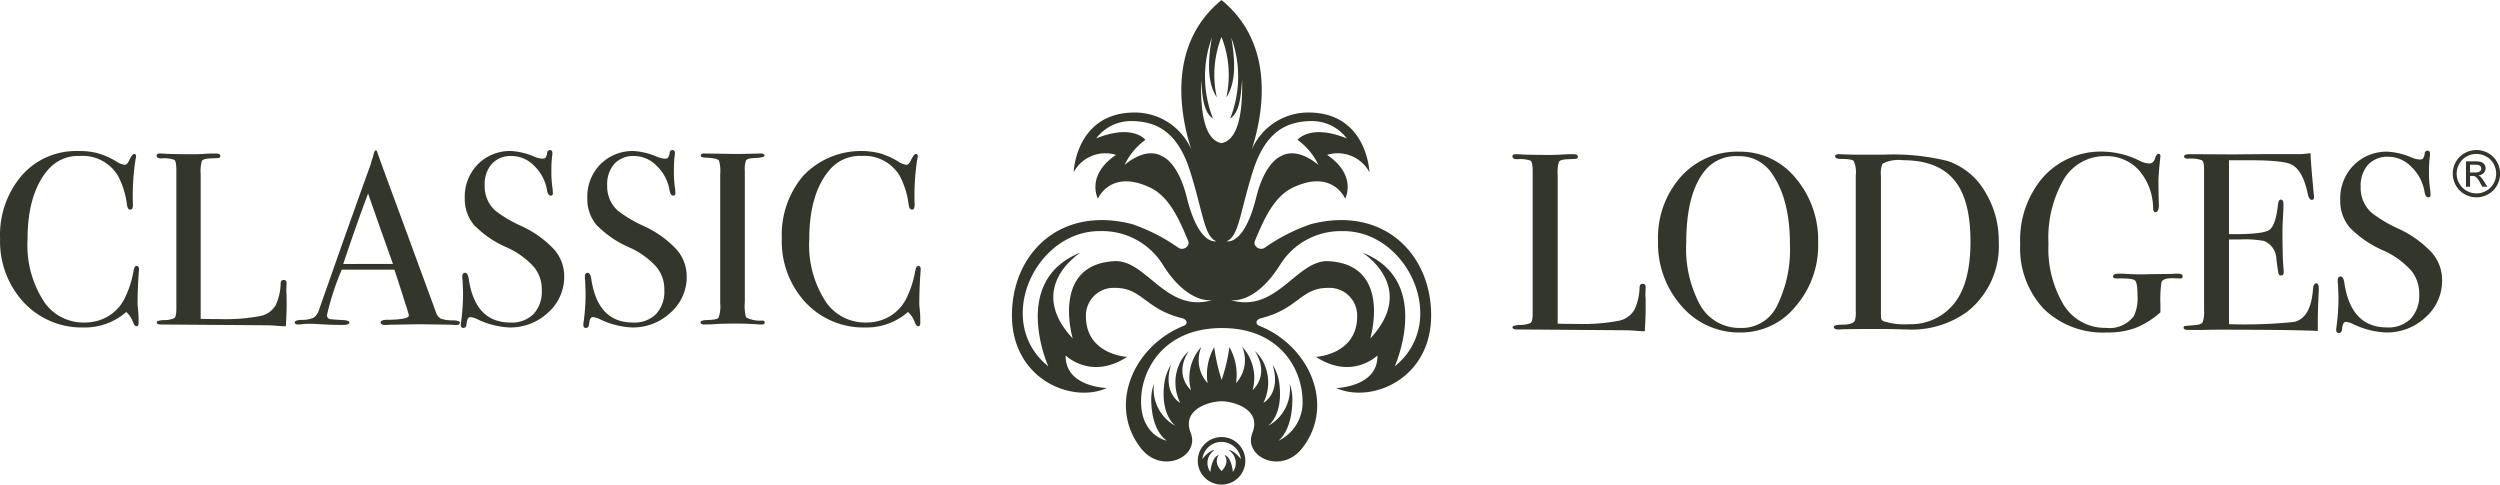
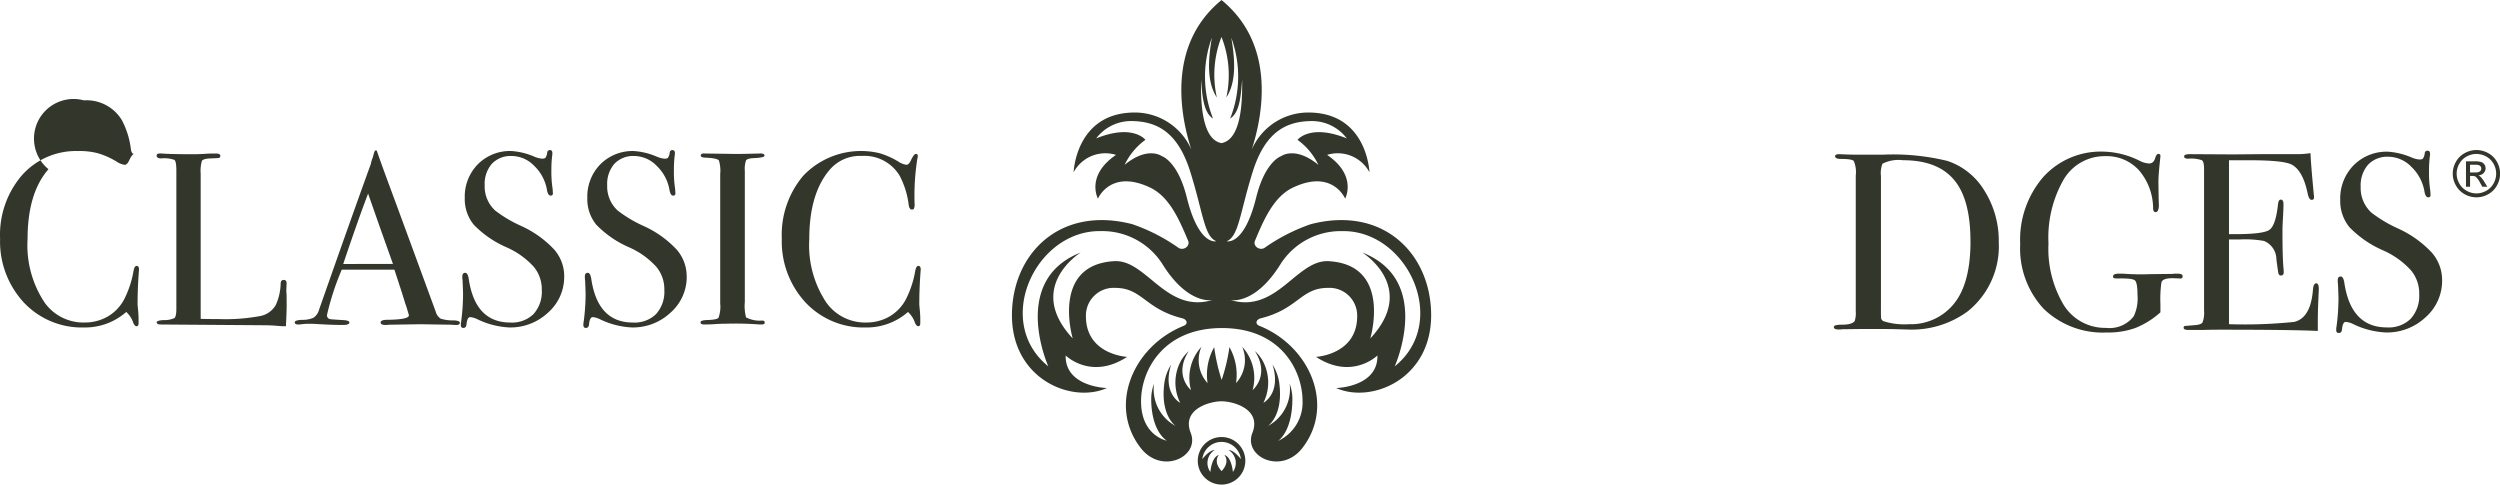
<svg xmlns="http://www.w3.org/2000/svg" width="264.564" height="51.281" viewBox="0 0 264.564 51.281">
  <g id="Group_1321" data-name="Group 1321" transform="translate(-3.269 -2.972)">
    <path id="Path_150" data-name="Path 150" d="M157.33,61.7a2.516,2.516,0,1,1,2.515,2.516A2.516,2.516,0,0,1,157.33,61.7m2.509-2a2.055,2.055,0,0,0-2.027,1.821s.7-.945,1.313-.965a1.613,1.613,0,0,0-.463,2.323s.128-1.6.9-1.792c0,0-.657.7.292,1.7.949-1.01.292-1.7.292-1.7.768.193.9,1.792.9,1.792a1.613,1.613,0,0,0-.463-2.323c.608.02,1.313.965,1.313.965a2.085,2.085,0,0,0-2.052-1.821" transform="translate(-27.306 -9.963)" fill="#33362b" />
    <path id="Path_151" data-name="Path 151" d="M155.6,2.972c5.916,4.828,4.286,12.487,3.2,15.835a6.523,6.523,0,0,1,5.992-3.928c6.247,0,6.467,6.322,6.467,6.322a3.807,3.807,0,0,0-4.482-1.838c3.233,2.2,1.91,4.63,1.91,4.63s-1.322-3.16-5.512-1.176c-2.065.977-3.1,3.419-4.035,5.642-.227.542.471,1.059,1,.754a19.52,19.52,0,0,1,4.906-2.516c7.686-1.992,12.742,3.154,12.742,9.639,0,6.788-6.348,9.361-10.049,7.7,0,0,4.437-.1,4.363-3.445,0,0-2.682,2.645-6.5.147,0,0,4.358-.226,4.358-4.3a2.933,2.933,0,0,0-3.1-3c-2.859,0-3.146,2.235-7.091,3.215-.509.127-.656.6-.156.8,5.381,2.161,8.028,8.46,4.541,12.936-2.232,2.864-6.276.91-5.283-1.608s-2.022-3.342-3.263-3.342-4.256.825-3.264,3.342-3.051,4.473-5.283,1.608c-3.488-4.476-.839-10.775,4.541-12.936.5-.2.353-.673-.156-.8-3.945-.98-4.233-3.215-7.092-3.215a2.932,2.932,0,0,0-3.1,3c0,4.078,4.357,4.3,4.357,4.3-3.823,2.5-6.5-.147-6.5-.147-.073,3.344,4.363,3.445,4.363,3.445-3.7,1.663-10.049-.909-10.049-7.7,0-6.486,5.057-11.631,12.742-9.639a19.479,19.479,0,0,1,4.906,2.516c.532.305,1.23-.211,1-.754-.933-2.222-1.97-4.664-4.035-5.642-4.189-1.984-5.512,1.176-5.512,1.176s-1.323-2.425,1.911-4.63a3.81,3.81,0,0,0-4.484,1.838s.22-6.322,6.469-6.322a6.523,6.523,0,0,1,5.991,3.928c-1.089-3.349-2.718-11.007,3.2-15.835m0,40.215a18.968,18.968,0,0,0,.828-3.479,5.926,5.926,0,0,1,.7,3.805,3.6,3.6,0,0,0,.654-3.839,4.865,4.865,0,0,1,1.1,4.579s1.878-1.554.24-4.13a4.1,4.1,0,0,1,.792.971,4.806,4.806,0,0,1,.109,4.506s1.911-.988.968-4.044a5.008,5.008,0,0,1,.7,1.873c.493,3.5-1.188,4.621-1.188,4.621a4.426,4.426,0,0,0,2.294-4.485,4.811,4.811,0,0,1,.294,1.6c0,3.539-1.524,4.471-1.524,4.471a4.471,4.471,0,0,0,2.6-4.2c0-3.284-2.315-7.748-8.529-7.748s-8.562,4.464-8.562,7.748c0,3.683,2.732,4.171,2.732,4.171s-1.656-.9-1.656-4.438a4.812,4.812,0,0,1,.295-1.6,4.424,4.424,0,0,0,2.294,4.485s-1.681-1.116-1.189-4.621a5.015,5.015,0,0,1,.7-1.873c-.943,3.056.969,4.044.969,4.044a4.806,4.806,0,0,1,.107-4.506,4.144,4.144,0,0,1,.794-.971c-1.639,2.576.24,4.13.24,4.13a4.863,4.863,0,0,1,1.1-4.579,3.6,3.6,0,0,0,.654,3.839,5.926,5.926,0,0,1,.7-3.805,19.672,19.672,0,0,0,.792,3.479M142.847,27.43c-6.894-.147-11.459,9.575-5.572,14.313,0,0-4.106-9.1,3.426-12.047,0,0-5.915,3.651-.843,9.091,0,0-2.339-7.8,4.4-8.178,3.395-.192,5.483,5.575,10.382,4.112,0,0-2.593.584-5.331-3.869a7.555,7.555,0,0,0-6.467-3.423M155.6,6.883a10.949,10.949,0,0,0-.491,6.4c-1.149-1.729-.866-4.315-.525-6.329a12.047,12.047,0,0,0,.12,8.56c-1.109-.674-1.14-2.817-1.272-4.1-.013,2-.026,6.292,2.169,6.705,2.193-.414,2.2-4.707,2.189-6.705-.132,1.284-.162,3.427-1.271,4.1a12.047,12.047,0,0,0,.119-8.56c.341,2.014.624,4.6-.525,6.329a10.959,10.959,0,0,0-.513-6.4m13.265,10.739a4.628,4.628,0,0,0-3.641-1.838c-2.719,0-4.974,1.079-6.318,5.365-1.361,4.337-1.469,6.836-2.756,7.351,0,0,1.845.534,3.123-4.63.954-3.857,2.645-4.374,2.645-4.374s1.471-1.1,3.934.921a6.9,6.9,0,0,0-2.206-2.646s1.322-1.729,5.219-.148m-26.532,0c3.9-1.581,5.218.147,5.218.147a6.908,6.908,0,0,0-2.2,2.646c2.462-2.022,3.934-.921,3.934-.921s1.691.517,2.645,4.374c1.278,5.164,3.123,4.63,3.123,4.63-1.288-.514-1.395-3.013-2.756-7.351-1.344-4.286-3.6-5.365-6.319-5.365a4.63,4.63,0,0,0-3.64,1.839m26.02,9.809a7.551,7.551,0,0,0-6.466,3.423c-2.739,4.453-5.331,3.869-5.331,3.869,4.9,1.463,6.988-4.3,10.382-4.112,6.743.383,4.405,8.178,4.405,8.178,5.071-5.439-.843-9.091-.843-9.091,7.532,2.947,3.426,12.047,3.426,12.047,5.886-4.737,1.321-14.459-5.573-14.313" transform="translate(-23.067 0)" fill="#33362b" />
-     <path id="Path_152" data-name="Path 152" d="M17.981,34.948c0-.035-.017.2-.052.7q-.1,1.512-.1,2.917c0,.1.017.323.053.652a10.663,10.663,0,0,1,.052,1.146V40.6c0,.225-.069.338-.209.338s-.26-.129-.364-.389a2.675,2.675,0,0,0-.73-1.12,6.608,6.608,0,0,1-4.5,1.64,8.4,8.4,0,0,1-6.353-2.656,9.5,9.5,0,0,1-2.5-6.744A9.662,9.662,0,0,1,5.56,25a7.621,7.621,0,0,1,5.963-2.6,7.636,7.636,0,0,1,2.11.234,8.356,8.356,0,0,1,1.979.885,1.966,1.966,0,0,0,.859.339c.156,0,.3-.139.443-.417q.339-.728.547-.729a.184.184,0,0,1,.208.208,1.789,1.789,0,0,1-.052.339,24.946,24.946,0,0,0-.286,4.686,1.123,1.123,0,0,1-.078.573.287.287,0,0,1-.208.078c-.174,0-.287-.165-.339-.494a8.809,8.809,0,0,0-.963-3.1,4.36,4.36,0,0,0-4.01-2.082A4.19,4.19,0,0,0,8.4,24.322q-2.213,2.526-2.213,7.395a10.934,10.934,0,0,0,1.822,6.743,5.044,5.044,0,0,0,4.219,2.084,4.832,4.832,0,0,0,2.474-.652,4.564,4.564,0,0,0,1.718-1.822,10.472,10.472,0,0,0,.963-2.891q.1-.626.338-.625c.174,0,.261.133.261.394" transform="translate(0 -3.443)" fill="#33362b" />
+     <path id="Path_152" data-name="Path 152" d="M17.981,34.948c0-.035-.017.2-.052.7q-.1,1.512-.1,2.917c0,.1.017.323.053.652a10.663,10.663,0,0,1,.052,1.146V40.6c0,.225-.069.338-.209.338s-.26-.129-.364-.389a2.675,2.675,0,0,0-.73-1.12,6.608,6.608,0,0,1-4.5,1.64,8.4,8.4,0,0,1-6.353-2.656,9.5,9.5,0,0,1-2.5-6.744A9.662,9.662,0,0,1,5.56,25a7.621,7.621,0,0,1,5.963-2.6,7.636,7.636,0,0,1,2.11.234,8.356,8.356,0,0,1,1.979.885,1.966,1.966,0,0,0,.859.339c.156,0,.3-.139.443-.417q.339-.728.547-.729c-.174,0-.287-.165-.339-.494a8.809,8.809,0,0,0-.963-3.1,4.36,4.36,0,0,0-4.01-2.082A4.19,4.19,0,0,0,8.4,24.322q-2.213,2.526-2.213,7.395a10.934,10.934,0,0,0,1.822,6.743,5.044,5.044,0,0,0,4.219,2.084,4.832,4.832,0,0,0,2.474-.652,4.564,4.564,0,0,0,1.718-1.822,10.472,10.472,0,0,0,.963-2.891q.1-.626.338-.625c.174,0,.261.133.261.394" transform="translate(0 -3.443)" fill="#33362b" />
    <path id="Path_153" data-name="Path 153" d="M37.178,38.755q0,.676-.078,2.239h-.286q-.157,0-.755-.051T34.7,40.89l-10.832-.078c-.295,0-.443-.079-.443-.234q0-.183.7-.234a2.645,2.645,0,0,0,1.172-.207q.209-.183.208-.991V24.51q0-.963-.208-1.119a3.161,3.161,0,0,0-1.38-.156q-.495,0-.5-.286,0-.234.313-.234h.234q.859.077,3.411.078.234,0,.911-.026.678-.052,1.12-.051h.287c.312,0,.468.086.468.259a.206.206,0,0,1-.156.21q-.13.026-.885.051t-.911.26a3.768,3.768,0,0,0-.13,1.354V40.212q.7.026,1.952.026a20.119,20.119,0,0,0,4.3-.313,2.429,2.429,0,0,0,1.692-1.172,5.783,5.783,0,0,0,.521-2.318c.018-.225.122-.339.313-.339.226,0,.33.131.313.392l-.026.651v.234a2.6,2.6,0,0,1,.026.364Z" transform="translate(-3.573 -3.499)" fill="#33362b" />
    <path id="Path_154" data-name="Path 154" d="M51.574,34.332l-1.381-3.88-1.25-3.567q-1.093,2.864-2.63,7.448Zm7.081,6.223q0,.234-.391.234a3.645,3.645,0,0,1-.468-.027l-3.307-.051-3.307.051a2.658,2.658,0,0,1-.391.027c-.346,0-.521-.087-.521-.261,0-.19.234-.286.7-.286q2.291-.026,2.291-.468a1.54,1.54,0,0,0-.053-.209l-.208-.7-.13-.365q-.234-.807-1.145-3.567H46.157a27.987,27.987,0,0,0-1.562,4.792.4.4,0,0,0,.312.442c.053.017.486.051,1.3.1q.755.026.755.259,0,.26-.677.261-1.2,0-2.787-.1-.39-.026-.807-.026a6.139,6.139,0,0,0-.807.053,2.8,2.8,0,0,1-.338.025c-.243,0-.364-.078-.364-.233s.268-.244.806-.261a2.721,2.721,0,0,0,1.2-.234,1.562,1.562,0,0,0,.573-.859q3.359-9.582,5.468-15.389a3.391,3.391,0,0,1,.209-.7l.129-.469c.053-.191.122-.286.209-.286.052,0,.1.051.13.156q.338,1.016,1.537,4.245.937,2.525,4.661,12.681a1.24,1.24,0,0,0,.52.729,4.06,4.06,0,0,0,1.354.182c.453.019.677.105.677.262" transform="translate(-6.72 -3.426)" fill="#33362b" />
    <path id="Path_155" data-name="Path 155" d="M73.482,35.655a5.028,5.028,0,0,1-1.718,3.827,5.811,5.811,0,0,1-4.089,1.562,8.615,8.615,0,0,1-3.359-.859,2.164,2.164,0,0,0-.782-.234c-.208,0-.338.253-.391.755q-.026.39-.338.39-.26,0-.261-.312a1.393,1.393,0,0,1,.026-.313,22.7,22.7,0,0,0,.208-2.942q0-.26-.052-1.457a2.66,2.66,0,0,1-.026-.417c0-.26.1-.392.313-.392q.26,0,.364.626.678,4.635,4.4,4.635a3.257,3.257,0,0,0,2.448-.885,3.513,3.513,0,0,0,.885-2.553,3.7,3.7,0,0,0-.86-2.473,8.531,8.531,0,0,0-2.89-2.058,10.829,10.829,0,0,1-3.437-2.37,4.258,4.258,0,0,1-.963-2.839,4.883,4.883,0,0,1,1.38-3.567,4.8,4.8,0,0,1,3.542-1.406,7.393,7.393,0,0,1,2.447.6,2.6,2.6,0,0,0,.807.209c.191,0,.313-.035.365-.1a1.192,1.192,0,0,0,.182-.546.277.277,0,0,1,.286-.262c.174,0,.26.105.26.313a1.4,1.4,0,0,1-.025.313,12.479,12.479,0,0,0-.078,1.511,11.731,11.731,0,0,0,.131,1.978l.026.417c.017.191-.061.287-.234.287q-.286,0-.391-.6a4.585,4.585,0,0,0-1.353-2.552,3.351,3.351,0,0,0-2.4-1.042,2.721,2.721,0,0,0-2.083.833,3.248,3.248,0,0,0-.755,2.266,3.447,3.447,0,0,0,1.12,2.681A13.666,13.666,0,0,0,68.9,30.291a10.966,10.966,0,0,1,3.515,2.5,4.277,4.277,0,0,1,1.068,2.864" transform="translate(-10.506 -3.42)" fill="#33362b" />
    <path id="Path_156" data-name="Path 156" d="M89.243,35.655a5.026,5.026,0,0,1-1.719,3.827,5.806,5.806,0,0,1-4.088,1.562,8.615,8.615,0,0,1-3.359-.859,2.159,2.159,0,0,0-.782-.234c-.208,0-.338.253-.391.755q-.026.39-.338.39-.26,0-.26-.312a1.4,1.4,0,0,1,.026-.313,22.706,22.706,0,0,0,.209-2.942q0-.26-.052-1.457a2.549,2.549,0,0,1-.027-.417c0-.26.1-.392.313-.392q.26,0,.364.626.678,4.635,4.4,4.635a3.257,3.257,0,0,0,2.448-.885,3.513,3.513,0,0,0,.885-2.553,3.7,3.7,0,0,0-.86-2.473,8.531,8.531,0,0,0-2.89-2.058,10.829,10.829,0,0,1-3.437-2.37,4.258,4.258,0,0,1-.963-2.839A4.88,4.88,0,0,1,80.1,23.781a4.8,4.8,0,0,1,3.541-1.406,7.4,7.4,0,0,1,2.448.6,2.584,2.584,0,0,0,.807.209c.191,0,.312-.035.364-.1a1.192,1.192,0,0,0,.182-.546.278.278,0,0,1,.287-.262c.173,0,.26.105.26.313a1.393,1.393,0,0,1-.026.313,12.48,12.48,0,0,0-.078,1.511,11.731,11.731,0,0,0,.131,1.978l.026.417c.017.191-.061.287-.234.287q-.286,0-.39-.6a4.582,4.582,0,0,0-1.355-2.552,3.348,3.348,0,0,0-2.4-1.042,2.721,2.721,0,0,0-2.083.833,3.248,3.248,0,0,0-.754,2.266,3.447,3.447,0,0,0,1.119,2.681,13.639,13.639,0,0,0,2.709,1.615,10.971,10.971,0,0,1,3.516,2.5,4.285,4.285,0,0,1,1.067,2.864" transform="translate(-13.3 -3.42)" fill="#33362b" />
    <path id="Path_157" data-name="Path 157" d="M100.167,40.6c0,.139-.1.208-.313.208h-.26a33.251,33.251,0,0,0-3.541-.079c-.434,0-.868.018-1.3.052q-.338.026-1.042.026c-.225,0-.338-.079-.338-.234q0-.209.677-.234,1.042-.026,1.223-.234a3.408,3.408,0,0,0,.183-1.511V24.9a3.841,3.841,0,0,0-.131-1.432q-.156-.26-1.432-.313-.495-.026-.494-.208,0-.234.312-.234l3.516.051q.391,0,1.51-.026l.99-.026c.278,0,.416.078.416.234q0,.209-1.145.259-.652.027-.807.234a2.678,2.678,0,0,0-.131,1.093V38.442a4.608,4.608,0,0,0,.131,1.614,3.075,3.075,0,0,0,1.692.338q.286,0,.286.209" transform="translate(-15.97 -3.499)" fill="#33362b" />
    <path id="Path_158" data-name="Path 158" d="M118.527,34.948c0-.035-.017.2-.052.7q-.1,1.512-.1,2.917c0,.1.018.323.053.652a10.662,10.662,0,0,1,.052,1.146V40.6q0,.338-.208.338c-.139,0-.26-.129-.364-.389a2.683,2.683,0,0,0-.729-1.12,6.608,6.608,0,0,1-4.5,1.64,8.4,8.4,0,0,1-6.354-2.656,9.508,9.508,0,0,1-2.5-6.744A9.662,9.662,0,0,1,106.106,25a8.437,8.437,0,0,1,8.072-2.37,8.374,8.374,0,0,1,1.98.885,1.963,1.963,0,0,0,.859.339q.234,0,.443-.417.338-.728.547-.729a.184.184,0,0,1,.208.208,1.741,1.741,0,0,1-.053.339,24.946,24.946,0,0,0-.286,4.686,1.123,1.123,0,0,1-.078.573.284.284,0,0,1-.208.078c-.174,0-.286-.165-.338-.494a8.824,8.824,0,0,0-.964-3.1,4.359,4.359,0,0,0-4.009-2.082,4.192,4.192,0,0,0-3.334,1.406q-2.213,2.526-2.212,7.395a10.929,10.929,0,0,0,1.822,6.743,5.041,5.041,0,0,0,4.218,2.084,4.83,4.83,0,0,0,2.474-.652,4.571,4.571,0,0,0,1.719-1.822,10.526,10.526,0,0,0,.963-2.891q.1-.626.338-.625c.174,0,.26.133.26.394" transform="translate(-17.821 -3.443)" fill="#33362b" />
-     <path id="Path_159" data-name="Path 159" d="M211.9,39.243q0,.694-.081,2.295h-.293c-.107,0-.364-.017-.774-.053s-.872-.052-1.388-.052l-11.1-.081q-.454,0-.454-.24c0-.124.241-.2.722-.24a2.715,2.715,0,0,0,1.2-.213q.215-.188.214-1.014v-15q0-.987-.214-1.149a3.266,3.266,0,0,0-1.414-.159c-.339,0-.508-.1-.508-.294,0-.16.108-.24.321-.24h.24q.881.08,3.5.081c.16,0,.471-.01.935-.026.462-.035.846-.053,1.148-.053h.294q.48,0,.48.267a.209.209,0,0,1-.16.214c-.088.017-.392.035-.908.053s-.828.106-.934.267a3.868,3.868,0,0,0-.133,1.388V40.738q.721.027,2,.027a20.59,20.59,0,0,0,4.4-.321,2.485,2.485,0,0,0,1.734-1.2,5.947,5.947,0,0,0,.534-2.376c.017-.23.124-.347.321-.347q.346,0,.32.4l-.027.668v.24a2.7,2.7,0,0,1,.027.373v1.041Z" transform="translate(-34.481 -3.515)" fill="#33362b" />
-     <path id="Path_160" data-name="Path 160" d="M230.488,32.273q0-4.885-2-7.606a4.093,4.093,0,0,0-3.5-1.709,4.217,4.217,0,0,0-3.309,1.309q-2.162,2.4-2.162,7.82a12.524,12.524,0,0,0,1.494,6.672,4.777,4.777,0,0,0,4.244,2.376,4.135,4.135,0,0,0,3.817-2.243,13.342,13.342,0,0,0,1.415-6.619m2.989-.133a9.861,9.861,0,0,1-2.4,6.725,7.431,7.431,0,0,1-5.846,2.75,8.017,8.017,0,0,1-6.191-2.775,9.95,9.95,0,0,1-2.509-6.886,9.727,9.727,0,0,1,2.4-6.807,8,8,0,0,1,6.191-2.668,7.561,7.561,0,0,1,5.952,2.775,10.145,10.145,0,0,1,2.4,6.886" transform="translate(-37.798 -3.457)" fill="#33362b" />
    <path id="Path_161" data-name="Path 161" d="M253.6,32.009q0-4.431-1.734-6.485-1.735-2.082-5.419-2.082a3.685,3.685,0,0,0-2.161.374,2.766,2.766,0,0,0-.16,1.282V39.3a8.26,8.26,0,0,0,.027.908.493.493,0,0,0,.239.267,7.2,7.2,0,0,0,2.7.32,5.851,5.851,0,0,0,4.645-2.028q1.867-2.136,1.868-6.754m2.99.107a8.824,8.824,0,0,1-3.283,7.314,10,10,0,0,1-6.432,1.921c-.072,0-.392-.008-.961-.026q-.827-.027-2.429-.027h-1.335l-2.108.027a2.785,2.785,0,0,1-.4.026c-.337,0-.507-.089-.507-.267q0-.241.854-.24c.731,0,1.183-.133,1.362-.4a2.754,2.754,0,0,0,.106-1.013V25.044a2.926,2.926,0,0,0-.213-1.522c-.124-.142-.578-.215-1.362-.215-.409,0-.613-.1-.613-.292,0-.142.151-.213.454-.213l.587.026q.615.026,1.2.026h2.857a24.059,24.059,0,0,1,6.806.668A7.256,7.256,0,0,1,255.1,26.7a9.9,9.9,0,0,1,1.493,5.419" transform="translate(-41.806 -3.515)" fill="#33362b" />
    <path id="Path_162" data-name="Path 162" d="M280.3,35.663a.212.212,0,0,1-.24.24l-.614-.026q-1.227-.054-1.388.427a12.858,12.858,0,0,0-.107,2.322v.854a8.957,8.957,0,0,1-2.642,1.655,8.432,8.432,0,0,1-3.016.48,9.005,9.005,0,0,1-6.7-2.509,9.381,9.381,0,0,1-2.481-6.859,10.159,10.159,0,0,1,2.429-7.072,8.2,8.2,0,0,1,6.405-2.7,9.023,9.023,0,0,1,3.79.961,2.483,2.483,0,0,0,1.013.294q.508,0,.668-.641.132-.374.32-.374a.189.189,0,0,1,.214.214c0,.053-.017.24-.053.561-.107,1.013-.16,1.743-.16,2.188l.026,1.735c.018.622.026.9.026.827-.035.428-.151.64-.346.64-.16,0-.248-.124-.267-.374a6.235,6.235,0,0,0-1.495-4.057,4.607,4.607,0,0,0-3.577-1.494,5.028,5.028,0,0,0-4.4,2.482,12.356,12.356,0,0,0-1.6,6.752,11.589,11.589,0,0,0,1.628,6.539,5.151,5.151,0,0,0,4.458,2.4,3.24,3.24,0,0,0,2.935-1.228,4.345,4.345,0,0,0,.4-2.214q0-1.334-.267-1.575-.239-.241-1.734-.214a2.726,2.726,0,0,1-.48-.026.192.192,0,0,1-.106-.188c0-.195.194-.293.587-.293H274a24.074,24.074,0,0,0,2.829.053l2.243-.026a3.33,3.33,0,0,0,.4-.027h.293c.36,0,.537.087.537.266" transform="translate(-46.054 -3.457)" fill="#33362b" />
    <path id="Path_163" data-name="Path 163" d="M298.439,37.005q0,.106-.053,1.308t-.053,2.295v.88q-2.615-.133-10.356-.134-.934,0-1.841.027h-1.495q-.507,0-.508-.239a.172.172,0,0,1,.161-.188c.053,0,.392-.026,1.014-.081q.694-.053.828-.293a2.891,2.891,0,0,0,.16-1.255v-15q0-.774-.241-.908a3.483,3.483,0,0,0-1.441-.159c-.285,0-.428-.081-.428-.24s.2-.24.587-.24l4.565.026q.238,0,3.016-.026h3.736a9.153,9.153,0,0,0,1.467-.108q.054,1.149.241,3.177L297.905,27a1.8,1.8,0,0,1,.026.347c0,.178-.081.266-.239.266-.2,0-.338-.222-.429-.667q-.5-2.4-1.655-3.043-.853-.48-4.484-.48h-2.189v7.82h.641q2.989,0,3.63-.453.666-.454.908-2.643.053-.56.293-.56c.195,0,.293.16.293.48s-.017.791-.053,1.414-.053,1.094-.053,1.414q0,2.857.106,3.925c.017.178.026.328.026.454,0,.231-.1.346-.293.346a.276.276,0,0,1-.266-.213q-.054-.241-.215-1.495a2.121,2.121,0,0,0-1.308-1.948,11.116,11.116,0,0,0-2.509-.16h-1.2v8.967a50.816,50.816,0,0,0,6.886-.24q1.762-.4,2-3.415c.037-.444.152-.668.347-.668.179,0,.268.187.268.56" transform="translate(-49.781 -3.492)" fill="#33362b" />
    <path id="Path_164" data-name="Path 164" d="M314.968,36.066a5.154,5.154,0,0,1-1.762,3.924,5.961,5.961,0,0,1-4.191,1.6,8.824,8.824,0,0,1-3.442-.88,2.235,2.235,0,0,0-.8-.24q-.322,0-.4.775c-.017.265-.132.4-.347.4-.177,0-.266-.106-.266-.32a1.464,1.464,0,0,1,.026-.32A23.152,23.152,0,0,0,304,37.987c0-.179-.017-.676-.053-1.495a2.772,2.772,0,0,1-.027-.427c0-.267.106-.4.321-.4.178,0,.3.213.374.64q.694,4.75,4.51,4.75a3.335,3.335,0,0,0,2.509-.907,3.6,3.6,0,0,0,.908-2.616A3.791,3.791,0,0,0,311.658,35a8.738,8.738,0,0,0-2.962-2.108,11.121,11.121,0,0,1-3.524-2.429,4.369,4.369,0,0,1-.987-2.91A4.994,4.994,0,0,1,305.6,23.9a4.911,4.911,0,0,1,3.628-1.442,7.575,7.575,0,0,1,2.509.614,2.665,2.665,0,0,0,.828.214c.2,0,.321-.035.374-.108a1.222,1.222,0,0,0,.188-.56.283.283,0,0,1,.293-.267c.179,0,.267.107.267.321a1.4,1.4,0,0,1-.027.32,13.071,13.071,0,0,0-.08,1.548,12.115,12.115,0,0,0,.133,2.029l.027.429q.026.292-.24.292-.294,0-.4-.614a4.7,4.7,0,0,0-1.388-2.616,3.437,3.437,0,0,0-2.455-1.068,2.79,2.79,0,0,0-2.136.854,3.329,3.329,0,0,0-.773,2.323,3.533,3.533,0,0,0,1.149,2.749,14.04,14.04,0,0,0,2.775,1.655,11.281,11.281,0,0,1,3.6,2.561,4.4,4.4,0,0,1,1.093,2.937" transform="translate(-53.259 -3.434)" fill="#33362b" />
    <path id="Path_165" data-name="Path 165" d="M320.583,24.641h.528a.848.848,0,0,0,.516-.113.37.37,0,0,0,.137-.3.365.365,0,0,0-.067-.215.4.4,0,0,0-.184-.141,1.373,1.373,0,0,0-.435-.047h-.5v.813Zm-.434,1.516V23.465h.926a2.245,2.245,0,0,1,.686.075.659.659,0,0,1,.337.26.685.685,0,0,1,.126.394.719.719,0,0,1-.21.514.834.834,0,0,1-.559.245.742.742,0,0,1,.228.143,3.053,3.053,0,0,1,.4.534l.327.527h-.531l-.239-.425a2.173,2.173,0,0,0-.454-.627.563.563,0,0,0-.349-.093h-.256v1.144Zm1.1-3.473a2.123,2.123,0,0,0-1.026.27,1.946,1.946,0,0,0-.782.773,2.079,2.079,0,0,0,0,2.083,1.964,1.964,0,0,0,.774.773,2.088,2.088,0,0,0,2.077,0,1.96,1.96,0,0,0,.773-.773,2.1,2.1,0,0,0,0-2.083,1.934,1.934,0,0,0-.781-.773,2.148,2.148,0,0,0-1.025-.27m0-.414a2.567,2.567,0,0,1,1.231.323,2.313,2.313,0,0,1,.936.926,2.52,2.52,0,0,1,0,2.5,2.329,2.329,0,0,1-.926.927,2.516,2.516,0,0,1-2.491,0,2.338,2.338,0,0,1-.927-.927,2.5,2.5,0,0,1,0-2.5,2.314,2.314,0,0,1,.938-.926,2.553,2.553,0,0,1,1.23-.323" transform="translate(-55.915 -3.421)" fill="#33362b" />
  </g>
</svg>